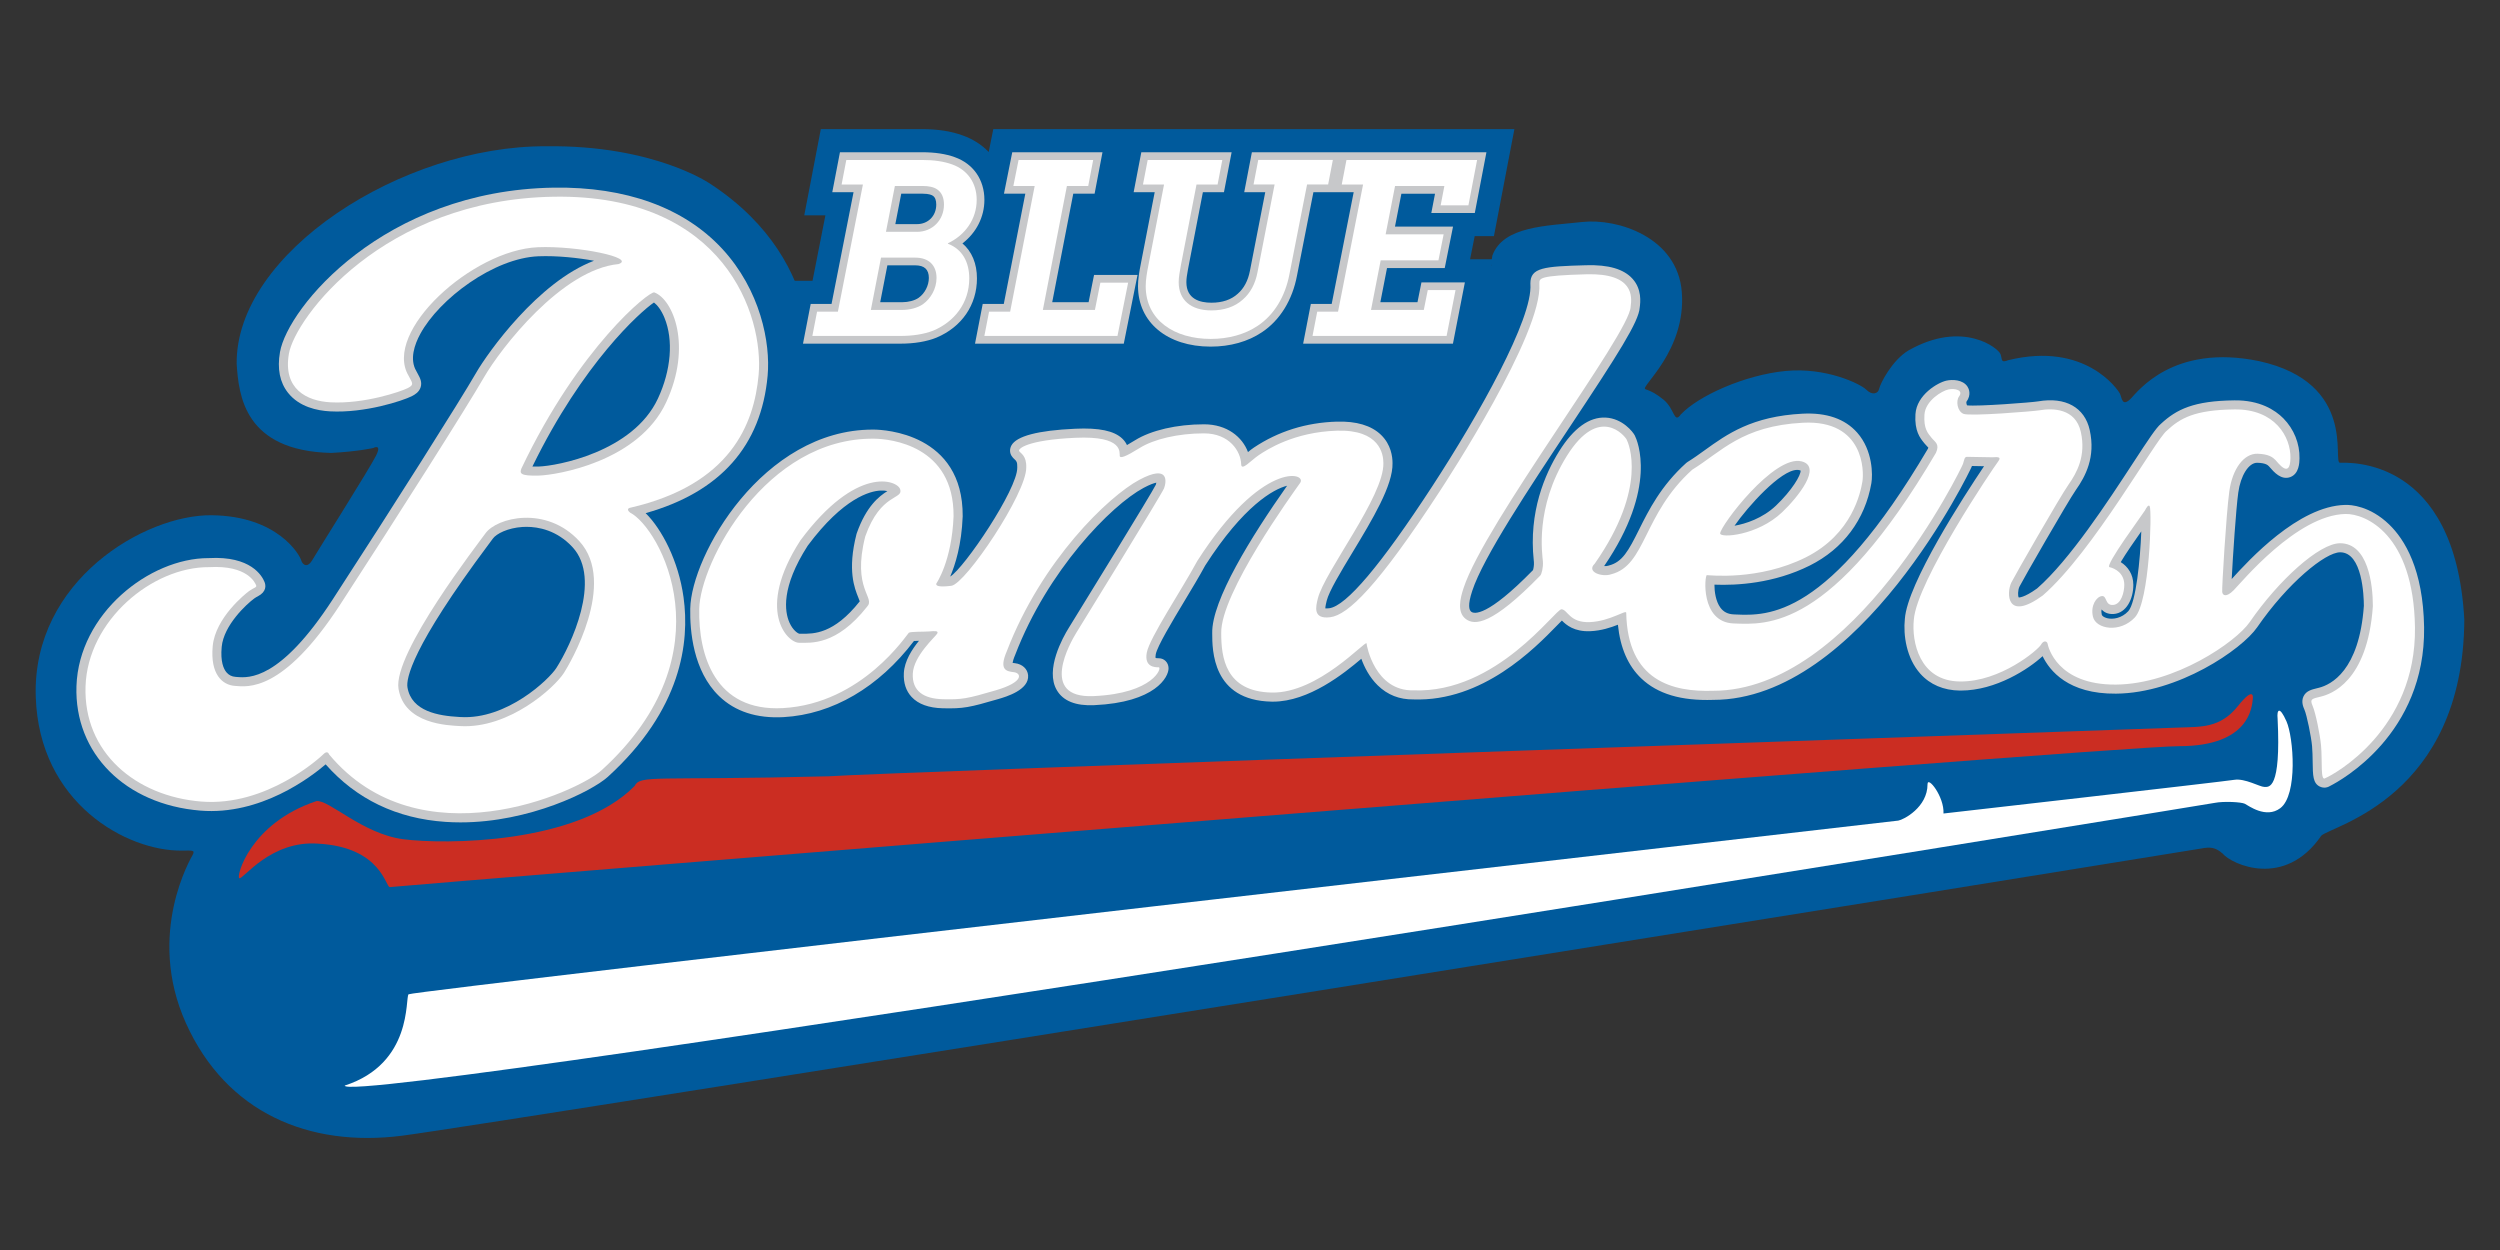
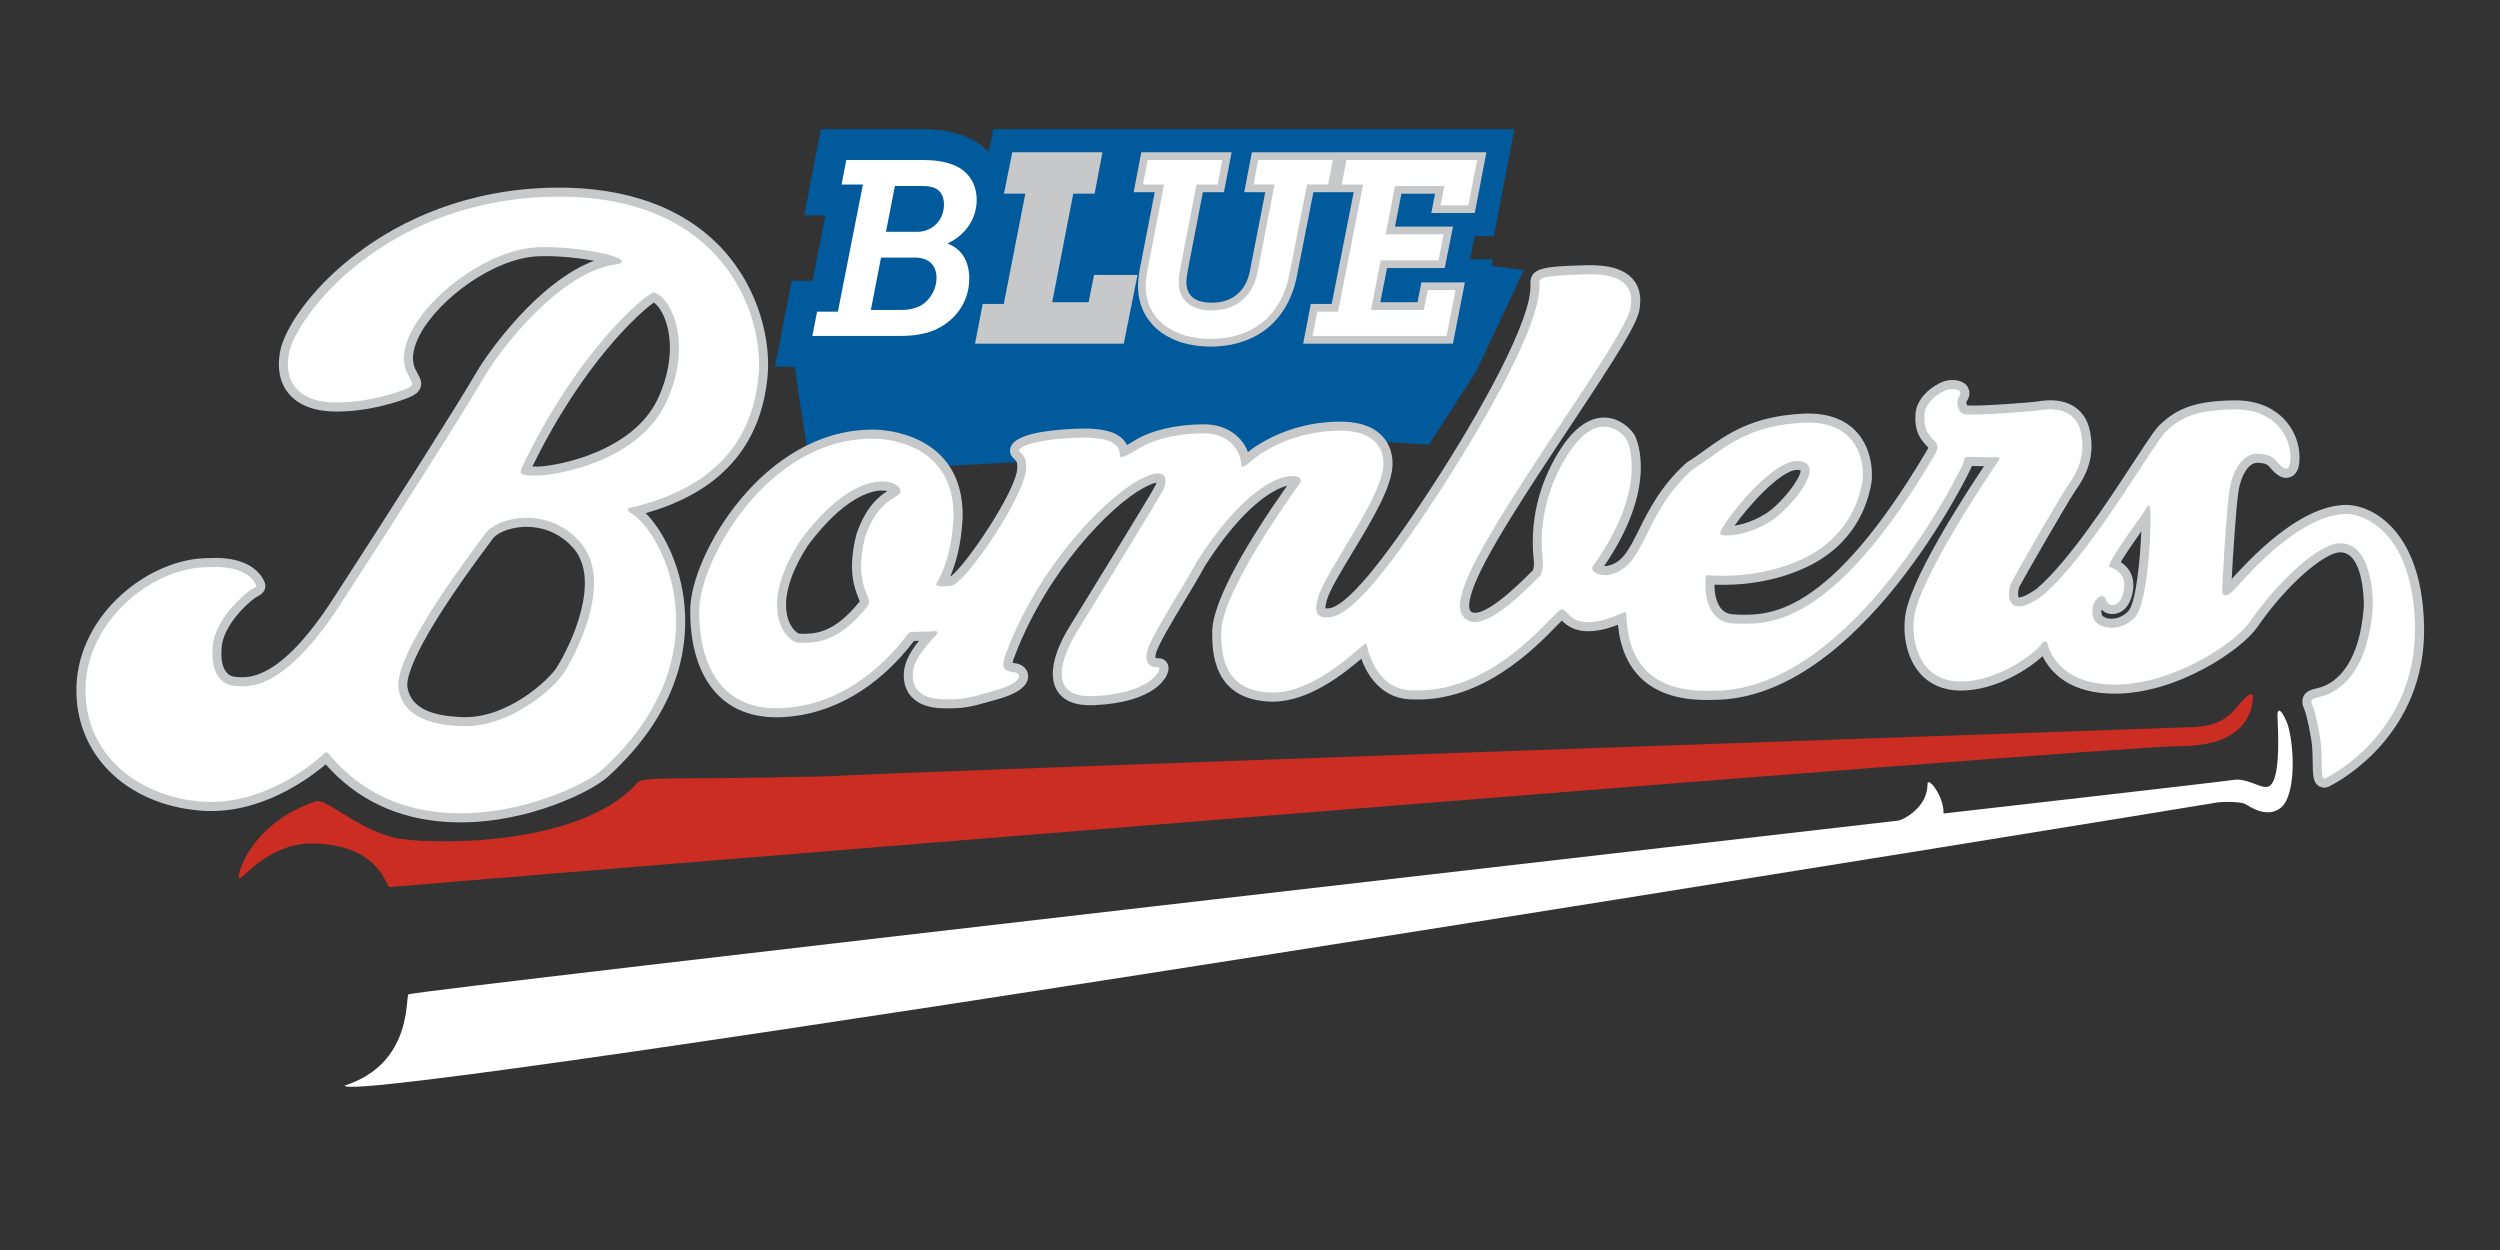
<svg xmlns="http://www.w3.org/2000/svg" version="1.1" id="Layer_1" x="0px" y="0px" viewBox="0 0 1728 864" style="enable-background:new 0 0 1728 864;" xml:space="preserve">
  <rect x="0" y="0" width="1728" height="864" fill="#333333" stroke="none" />
  <style type="text/css">
	.st0{fill:#005A9C;}
	.st1{fill:#FFFFFF;}
	.st2{fill:#CB2D22;}
	.st3{fill:#C7C8CA;}
</style>
  <path class="st0" d="M546.62,235.49l91.47-21.24l290.76-44.1l124.49,16.62l-33.01,69.95l-32.67,50.64l-26.14-1.63  c0,0-143.75,8.17-150.28,8.17s-187.85,9.8-187.85,9.8s-62.07,3.27-63.71-3.27C558.05,313.9,546.62,235.49,546.62,235.49z" />
-   <path class="st0" d="M133.31,590.62c-0.89,1.82-32.74,54.56-4.77,116.63S213.79,793.19,277.9,785S1514.41,587.9,1521.24,586.53  c6.82-1.36,10.23-0.68,15,3.41c6.14,7.5,42.97,24.55,68.2-12.28c6.82-6.82,98.21-26.6,98.89-149.36  c-6.14-113.22-80.48-108.44-85.94-108.44c-5.46,0,12.28-55.24-55.93-70.25c-59.34-12.28-83.84,21.09-88.66,25.92  c-6.14,6.14-6.14-0.68-7.5-3.41c-1.36-2.73-23.87-36.15-77.07-23.19c-5.46,2.05-4.09,0-5.46-4.09c-1.36-4.09-25.92-23.87-63.43-2.73  c-11.59,6.82-19.78,23.19-20.46,26.6c-0.68,3.41-4.77,4.77-8.87,0.68s-27.96-15.69-55.93-12.96c-27.96,2.73-60.02,17.05-72.29,30.01  c-4.77,6.82-4.18-3.87-11.93-10.16c-5.12-4.16-8.49-5.9-12.58-7.26c-4.09-1.36,28.35-26.34,25.19-67.15  c-2.93-37.87-44.33-51.15-68.88-48.42c-24.55,2.73-54.56,2.73-62.06,23.19c-2.05,10.91,1.36,23.87-6.82,39.56  c-4.77,10.91-35.22,68.72-38.19,72.98c-2.15,3.08-2.64,4.53-9.9-6.12c-4.77-6.99-22.26-21.78-55.17-21.78s-46.46,12.1-48.88,13.07  c-2.42,0.97-6.78-0.97-10.16-2.9s-39.68-15.97-73.08,0.48c-4.84,3.87-9.68,0.48-15-2.42c-6.01-3.28-62.43-15.97-101.63,18.87  c-4.36,5.32-5.81,2.42-8.23-0.48c-2.42-2.9-21.29-21.29-55.65-21.78c-34.36-0.48-45.49,8.71-47.91,9.68  c-2.42,0.97-3.39-2.42-2.42-6.29c0.97-3.87,17.42-86.63-67.27-142.28c0,0-38.72-27.1-113.73-26.13  c-99.21-0.48-214.87,73.56-213.9,150.51c1.45,21.78,5.32,60.01,65.33,61.46c18.39-0.97,29.04-3.39,29.04-3.39s6.29-3.39,1.94,5.32  s-40.65,66.3-44.04,72.11c-3.39,5.81-6.78,3.39-7.74,0c-0.97-3.39-15.97-30.49-61.94-30.97c-45.97-0.48-123.92,44.97-121.47,125.34  c2.25,73.89,63.1,106.97,101.14,106.47C133.12,587.84,134.78,587.62,133.31,590.62z" />
  <path class="st1" d="M238.3,750.35c47.17-15.31,41.65-60.64,44.1-63.09S1308.43,567.81,1312.1,567.2s20.21-9.19,20.21-25.11  c0-6.13,11.64,8.58,11.03,20.21c0,0,193.57-22.05,200.92-23.28s17.76,4.9,20.83,4.9s11.64,2.45,9.19-47.17  c-0.61-6.13,1.23-9.19,6.13,1.84s7.96,50.84-4.29,60.03c-9.92,7.44-22.05-1.84-24.5-3.06c-2.45-1.23-14.7-1.84-20.83-0.61  C1524.66,556.17,236.46,766.28,238.3,750.35z" />
  <path class="st2" d="M1557.12,483.28c-0.61,4.9-1.84,32.47-50.84,32.47c-49,0-1233.68,96.78-1236.74,97.4  c-3.06,0.61-5.51-27.56-49.62-30.02c-33.08-2.45-52.07,25.11-54.52,23.89c-2.26-1.13,7.35-37.98,53.29-53.29  c8.58-1.23,31.85,22.66,60.03,26.34s120.06,3.68,159.88-36.75c4.29-7.96,12.25-3.68,134.15-6.74  c30.63-2.45,918.83-33.08,933.53-33.69c14.7-0.61,28.18,0.61,40.43-14.7C1558.96,472.87,1557.12,483.28,1557.12,483.28z" />
  <g>
    <path class="st3" d="M446.26,354.69c51.56-14.53,79.92-46.47,84.33-95.04c2.06-22.61-4.95-59.16-31.48-87.76   c-26.32-28.38-66.52-42.93-116.36-42.19c-117.59,1.83-183.87,83.05-189.22,113.61c-2.02,11.54-0.14,21.05,5.6,28.25   c7.72,9.7,20.05,12.3,29.03,12.77c24.21,1.29,50.19-7.34,56.42-10.45c2.33-1.16,5.13-2.93,6.17-6.23c1.12-3.57-0.48-6.51-1.77-8.88   c-0.3-0.55-0.64-1.17-0.99-1.87l-0.22-0.4c-4.84-8.13-1.2-18.45,2.71-25.66c13.17-24.32,50.87-52.45,81.6-53.7   c12.92-0.53,27.74,1.09,38.5,3.09c-38.63,14.61-73.39,63.41-81.55,77.57c-11.09,19.27-57.38,92.41-99.06,156.53   c-36.42,56.02-58.05,54.26-66.2,53.6l-1-0.08c-2.52-0.18-4.6-1.22-6.19-3.09c-2.05-2.42-4.29-7.44-3.34-17.64   c1.4-14.97,17.16-29.57,22.56-33.5c0.9-0.66,1.68-1.07,2.44-1.46c6.15-3.23,5.52-7.59,4.6-9.91c-1.71-4.28-9.55-18.12-38.44-16.49   c-0.1,0-0.2,0-0.3,0c-40.95,0-89.57,38.45-91.25,88.44c-1.56,46.47,33.68,81.87,85.69,86.09c41.65,3.43,76.4-23.26,86.55-31.97   c21.29,24.1,49.14,37.47,82.82,39.76c3.48,0.24,6.93,0.35,10.37,0.35c47.74,0,90.98-21.59,101.86-31.49   c51.01-46.46,56.62-93.11,52.33-124.06C469.01,387.71,457.45,365.71,446.26,354.69z M367.99,322.49   c34.93-71.68,74.66-107,84.02-113.4c2.26,1.7,5.04,5.1,7.28,10.59c6.28,15.35,4.59,36.19-4.52,55.76   c-17.28,37.13-70.15,46.65-82.31,47.02C370.61,322.51,369.14,322.51,367.99,322.49z M395.81,378.28   c20.36,22.18-1.24,67.77-11.28,83.46c-4.94,7.72-34.08,35.79-66.22,33.88l-1.04-0.06c-13.96-0.78-32.84-3.74-35.63-20.45   c-0.98-5.86,2.55-27.23,56.19-99c1.4-1.87,2.37-3.17,2.79-3.77c2.42-3.44,10.42-7.45,20.47-8.1c0.85-0.06,1.79-0.09,2.81-0.09   C372.03,364.15,384.89,366.39,395.81,378.28z" />
    <path class="st3" d="M1651.4,362.52c-13.35-12.88-26.66-13.68-30.41-13.52h0c-32.33,0.72-66.62,38.17-78.44,51.22   c0.81-15.72,2.95-48.17,4.54-59.72c1.62-11.83,7.2-20.63,13.01-20.63c0.06,0,0.13,0,0.19,0c5.75,0.19,7.12,1.55,8.01,2.45   c0.16,0.17,0.38,0.42,0.64,0.72c2.72,3.14,7.79,9.01,14.03,6.75c6.23-2.25,6.39-10.05,6.45-12.98c0.21-10.2-3.86-20.28-11.16-27.65   c-5.72-5.78-16.35-12.63-33.76-12.43c-28.21,0.31-40.08,6.18-50.89,16.23c-3.3,2.74-8.39,10.44-19.19,26.97   c-17.48,26.76-43.87,67.15-66.36,86.79c-9.34,6.75-12.69,6.18-12.69,6.27c-0.69-0.9-0.71-5.02,0.5-7.54   c1.76-3.65,33.45-58.92,38.98-66.79c6.64-9.43,13.73-22.66,9.57-41.41c-3.48-15.66-16.79-23.08-35.66-19.82   c-4.4,0.76-41.85,3.61-49.12,2.76c-0.37-0.64-0.6-2-0.5-2.38c3.76-5.13,1.58-9.34,0.83-10.51c-3.29-5.08-10.69-5.04-14.54-4.21   c-5.97,1.28-20.63,9.77-21.47,23.19c-0.73,11.63,3.21,16.48,5.82,19.69l0.43,0.54c0.62,0.78,1.28,1.47,1.93,2.13   c0.23,0.23,0.51,0.52,0.72,0.75c-0.06,0.18-0.14,0.44-0.28,0.78c-69.06,117.2-110.6,115.5-132.96,114.56l-1.17-0.05   c-4.16-0.17-7.12-1.67-9.35-4.72c-3.26-4.48-4.11-11.33-4.08-15.84c15.5,0.61,41.13-0.83,65.9-13.22   c23.09-11.54,38.21-31.75,42.57-56.9c0.97-5.55,1.09-22.66-9.79-34.95c-8.44-9.54-21.14-13.96-37.74-13.11   c-35.07,1.78-52.34,14.22-67.57,25.19c-4.06,2.93-7.9,5.69-11.96,8.19l-0.91,0.68c-17.55,15.83-25.93,32.65-32.66,46.16   c-7.28,14.62-11.51,22.36-20.74,24.7l-0.53,0.16c-0.76,0.26-1.79,0.32-2.8,0.23c37.22-54.43,22.96-86.69,21.19-90.22   c-1.16-2.32-8.4-11.83-20.18-12.39c-11.28-0.53-22.14,7.27-32.08,23.2c-9.99,16.02-21.16,42.13-17.59,75.54   c0.05,0.49,0.09,0.86,0.11,1.12c0.16,2.25-0.31,4.57-0.63,5.56c-31.81,32.55-40.69,30.28-42.65,28.8   c-1.52-1.14-2.64-4.57,0.66-14.49c7.53-23.08,39.29-70.92,67.32-113.13c33.78-50.88,47.86-72.99,48.44-82.74   c0.49-3.66,1.51-12.58-4.95-19.77c-6.07-6.76-16.57-9.85-32.09-9.4c-29.31,0.81-38.58,1.59-38.55,12.69l0.02,0.44   c1.68,23.75-35.45,90.02-67.91,139.78c-35.48,54.39-59.42,82.72-71.18,84.19c-1.33,0.16-2.17,0.13-2.66,0.08   c-0.01-1.37,0.62-3.9,0.94-5.24c1.63-6.63,9.8-20.14,17.7-33.2c13.88-22.94,28.22-46.67,27.81-62.01c0-4.4-1.03-12.77-7.93-19.46   c-6.7-6.5-17.03-9.58-30.68-9.16c-21.11,0.65-40.35,6.67-57.18,17.9c-1.4,0.93-2.81,2.05-4.12,3.14   c-3.82-10.29-14.31-19.2-30.38-19.2c-18.8,0-36.64,4.13-47.73,11.06c-2.33,1.46-4.14,2.53-5.54,3.3c-0.67-1.47-1.68-3.01-3.21-4.46   c-5.67-5.41-16.03-7.6-32.63-6.83c-25.73,1.17-40.55,5.08-44.06,11.61c-1.23,2.29-1.2,4.93,0.07,7.05   c0.67,1.11,1.48,1.87,2.14,2.47c1.12,1.03,2,1.85,1.87,5.41l-0.01,0.17l0,0.17c0.26,14.88-36.63,69.44-46.36,75.31   c3.49-8.06,7.88-21.91,8.65-41.69c0.36-57.48-54.72-59.82-61.01-59.9c-0.41,0-0.81-0.01-1.21-0.01   c-75.75,0-125.39,86.77-126.1,123.76c-0.29,15.12,1.92,43.07,19.97,60.48c11.05,10.66,26.02,15.51,44.53,14.5   c33.8-1.89,65.79-20.58,90.14-52.63c0.98-0.06,2.25-0.1,3.46-0.13c-4.84,5.97-10.05,14-10.46,22.31   c-0.34,6.76,1.47,12.32,5.37,16.51c4.62,4.97,11.87,7.6,21.57,7.82c14.26,0.34,18.5-0.57,38.35-6.37   c5.31-1.55,21.45-6.27,20.6-16.43c-0.37-4.4-4.01-7.76-9.07-8.35c-0.35-0.04-1.05-0.13-1.66-0.23c0.15-0.96,0.6-2.72,1.87-5.71   c22.29-58.13,66.1-103.14,88.69-115.25c4.57-2.45,7.32-3.31,8.81-3.61c-0.08,0.48-0.2,1-0.36,1.44   c-2.56,5.41-51.81,85.44-60.22,99.02c-4.03,6.5-16.52,28.82-8.21,42.99c4.36,7.44,13.03,10.94,25.75,10.36   c42.44-1.87,51.62-19.54,51.48-25.59c-0.09-3.9-2.98-6.84-6.74-6.84c-1.09,0-1.84-0.07-2.23-0.21c-0.07-0.35-0.13-1.16,0.12-2.51   c1-5.52,11.49-22.95,19.92-36.96c5.12-8.5,10.4-17.29,14.23-24.38c26.58-41.44,47.3-52.86,56.63-55.18   c-24.61,34.95-52.26,79.4-51.75,101.93c0,11.51,0,46.52,41.06,47.3c0.3,0,0.6,0.01,0.9,0.01c24.88,0,49.2-19.56,61.1-29.65   c2.07,5.74,5.59,12.76,11.34,18.38c6.79,6.63,15.04,9.85,24.74,9.73c47.82,1.61,83.75-35.27,99.12-51.05   c1.15-1.18,2.37-2.43,3.42-3.47c3.07,3.1,8.56,7.83,19.68,7.35c7.57-0.33,14.22-2.55,19.05-4.47c1.59,15.97,7.03,28.45,16.21,37.16   c11.26,10.68,27.53,15.53,49.61,14.79c101.82,0,178.14-159.48,178.68-161.1c0.06-0.19,0.12-0.38,0.18-0.56   c1.12,0.02,2.41,0.05,3.75,0.07c1.54,0.03,3.15,0.06,4.63,0.09c-13.79,20.52-53.04,81.05-54.73,105.58   c-1.16,11.18,1.04,27,10.71,37.85c6.67,7.49,16.12,11.51,27.3,11.63c0.21,0,0.43,0,0.65,0c24.3,0,46.99-14.97,56.55-23.77   c4.82,9.93,17.61,26.25,50.73,25.91c42.92-0.32,86.99-30.49,97.61-45.9c21.03-30.53,47.09-51.81,57.32-51.81   c15.44,0,16.38,30.33,16.4,37.02c-3.18,44.89-22.79,54.55-31.09,56.62l-1.29,0.32c-3.83,0.94-7.45,1.82-9.29,5.53   c-1.84,3.72-0.17,7.54,0.55,9.17c1.73,3.96,4.74,18.91,5.32,25.32c0.31,3.46,0.36,7.39,0.41,10.85c0.12,9.53,0.18,14.78,4.97,17.13   c0.98,0.48,2.02,0.72,3.08,0.72c1.38,0,2.77-0.41,4.04-1.21c7.41-3.74,65.9-35.84,64.94-109.62   C1674.91,393.49,1662.07,372.81,1651.4,362.52z M1452.57,421.27c1.71,1.82,4.34,3.39,8.42,3.12c8.91-0.64,13.57-10.61,13.57-20.13   c0-7.34-3.81-12.66-8.71-15.73c3.23-5.51,9.63-14.75,14.21-21.24c-0.71,19.29-3.65,49.39-9.01,55.18   c-4.45,4.81-10.59,5.88-14.71,4.8c-2.21-0.58-3.42-1.65-3.6-2.4C1452.42,423.48,1452.41,422.27,1452.57,421.27z M1198.9,363.38   c9.2-13.26,31.97-38.59,43.28-38.59c0.56,0,1.09,0.06,1.59,0.19c0.4,0.1,0.66,0.21,0.81,0.28c0.29,3.08-5.97,13.68-17.05,24.24   C1218.35,358.25,1206.47,362.11,1198.9,363.38z M593.31,413.15c0.34,0.83,0.74,1.82,0.95,2.48c-17.96,22.72-31.9,22.51-40.23,22.4   l-1.54-0.01c-1-0.17-4.47-2.34-6.86-7.79c-3.25-7.41-5.91-24.13,12.66-53.04c24.78-33.31,43.33-37.75,50.17-38.11   c2.03-0.11,3.66,0.08,4.91,0.36c-5.68,3.56-14.59,10.38-21.22,29.25l-0.16,0.53C585.63,394.17,590.63,406.52,593.31,413.15z" />
  </g>
  <g>
    <path class="st1" d="M435.54,354.34c-3.37-2.76,0-3.37,0-3.37c69.22-15.93,85.7-57.58,88.82-91.88   c3.68-40.43-23.28-124.96-141.5-123.12C264.64,137.8,204,219.88,199.71,244.39c-4.29,24.5,12.26,32.82,28.79,33.69   c23.28,1.23,48.39-7.35,53.29-9.8c4.9-2.45,3.06-3.68,0.61-8.58c-18.07-30.32,44.1-86.98,89.43-88.82   c27.63-1.12,67.99,7.35,55.74,11.64c-39.2,3.68-81.47,58.19-93.11,78.41c-11.64,20.21-59.42,95.56-99.23,156.81   c-39.82,61.26-64.32,56.97-72.89,56.35c-8.58-0.61-17.15-7.96-15.31-27.56c1.84-19.6,22.64-36.18,25.11-37.98   c3.37-2.45,5.51-2.45,4.9-3.98c-0.61-1.53-5.82-14.09-32.47-12.56c-39.2-0.31-83.92,36.75-85.45,82.39   c-1.53,45.64,34.61,75.96,79.94,79.63c45.33,3.68,82.39-30.63,84.53-32.77c2.14-2.14,3.37-1.23,3.98,0.31   c62.48,74.73,171.21,26.34,188.36,10.72C504.85,451.31,455.75,364.45,435.54,354.34z M389.8,465.11   c-6.53,10.21-37.98,38.79-71.87,36.75c-8.16-0.49-38.39-1.23-42.47-25.73c-4.08-24.5,55.87-101.49,60.03-107.4   c7.76-11.03,42.06-19.6,64.93,5.31C426.98,402.97,393.55,459.25,389.8,465.11z M372.65,328.71c-13.48,0.41-13.48-1.63-12.25-4.9   c40.02-84.12,88.62-122.92,91.88-121.69c13.05,4.89,26.28,37.04,8.17,75.96C441.26,319.32,384.49,328.35,372.65,328.71z" />
    <path class="st1" d="M1621.13,355.26c-33.69,0.75-71.97,47.47-77.18,52.68c-5.21,5.21-7.66,3.68-7.96,1.23   c-0.31-2.45,2.76-53.9,4.9-69.52c2.14-15.62,10.11-26.34,19.6-26.03c7.66,0.25,10.41,2.45,12.25,4.29   c1.84,1.84,10.11,13.48,10.41-1.23c0.31-14.7-10.72-34-38.59-33.69c-27.87,0.31-37.67,6.13-46.86,14.7   c-7.66,5.82-50.84,83.61-85.76,113.93c-25.28,18.39-25.11-1.84-21.75-8.88c1.8-3.76,33.69-59.42,39.51-67.69   c5.82-8.27,12.25-19.91,8.58-36.45c-3.68-16.54-19.6-16.54-28.48-15.01c-4.2,0.72-48.39,4.29-52.68,2.45   c-4.29-1.84-5.27-8.93-3.06-11.94c3.37-4.59-3.06-5.82-7.35-4.9c-4.29,0.92-15.93,7.66-16.54,17.46c-0.61,9.8,2.45,12.86,4.9,15.93   c2.45,3.06,5.82,4.29,3.06,10.41c-72.28,122.82-117,118.83-139.97,117.92c-22.97-0.92-19.91-33.38-18.38-33.38   c1.53,0,35.83,3.98,68.3-12.25c32.47-16.23,37.98-45.33,39.2-52.37c1.23-7.04,1.23-42.88-41.04-40.73   c-42.27,2.14-56.66,20.21-76.57,32.47c-34.3,30.93-31.85,66.16-56.05,72.28c-6.13,2.14-17.46-1.53-11.33-7.35   c37.06-52.99,23.28-83.31,22.05-85.76c-1.23-2.45-18.99-24.5-41.35,11.33s-16.85,68.61-16.54,72.89c0.31,4.29-0.92,8.88-1.84,9.8   c-33.38,34.3-45.33,34.61-51.45,30.01c-6.13-4.59-3.98-14.09-1.53-21.44c14.7-45.02,115.16-176.11,115.47-194.48   c0.92-6.74,2.45-23.28-30.63-22.36c-33.08,0.92-32.47,2.76-32.47,6.43c2.45,34.61-64.32,136.6-68.91,143.64   c-42.88,65.76-63.4,85.45-75.65,86.98c-12.25,1.53-9.92-7.38-8.58-12.86c4.59-18.68,45.94-70.75,45.33-93.72   c0-6.13-2.45-23.28-32.16-22.36s-48.39,13.17-53.9,16.85c-5.51,3.68-12.25,11.64-12.25,6.13c-0.31-8.58-7.96-21.13-25.73-21.13   c-17.76,0-34.61,3.98-44.41,10.11c-9.8,6.13-13.48,7.35-13.78,5.51c-0.35-2.11,3.06-14.09-30.63-12.56   c-33.69,1.53-39.82,7.66-38.9,9.19c0.92,1.53,5.21,3.06,4.9,11.33c0.31,17.76-41.96,80.55-51.76,81.78   c-9.8,1.23-10.72-0.31-10.41-1.53c0,0,10.72-15.31,11.94-46.55c0.31-49-43.79-53.46-54.82-53.6   c-75.04-0.92-120.37,85.76-120.98,117.61c-0.61,31.85,10.74,71.24,57.89,68.61c54.82-3.06,85.76-51.15,86.98-52.07   c1.23-0.92,10.41-0.61,14.09-0.92s6.74-0.61,5.51,1.53c-1.23,2.14-16.23,15.31-16.85,27.56c-0.61,12.25,7.66,17.46,20.83,17.76   c13.17,0.31,16.54-0.31,36.45-6.13c19.91-5.82,17.76-11.94,12.56-12.56c-5.21-0.61-10.41-1.53-4.9-14.4   c24.2-63.09,70.44-107.2,91.58-118.53c21.13-11.33,18.68,1.84,17.15,5.82c-1.53,3.98-56.66,93.41-60.64,99.85   c-3.98,6.43-26.32,45.49,11.94,43.8c41.65-1.84,47.47-19.91,45.02-19.91c-2.45,0-10.11,0-8.27-10.11   c1.86-10.25,24.2-43.49,34.92-63.4c44.72-69.83,76.26-61.26,71.06-53.9c-5.21,7.35-55.13,76.26-54.52,103.83   c0,16.54,2.76,40.43,34.92,41.04c32.16,0.61,64.93-36.45,65.54-34c0,1.53,5.82,33.08,32.47,32.47   c57.58,2.14,98.01-56.35,102.3-56.05c4.29,0.31,5.51,9.49,19.6,8.88c14.09-0.61,25.11-8.88,25.11-6.43   c0.92,47.17,32.16,54.82,60.03,53.9c97.09,0,171.82-154.06,172.74-156.81c0.92-2.76,0.92-4.9,2.76-4.9c1.84,0,14.7,0.31,17.46,0.31   s7.04-0.92,3.98,3.06c-3.06,3.98-56.35,82.69-58.19,109.34c-1.53,14.7,3.68,42.27,31.85,42.57c28.18,0.31,54.21-22.05,56.05-25.42   c1.84-3.37,4.29-2.45,4.59-0.61c0.31,1.84,6.43,28.48,47.17,28.18c40.73-0.31,83-29.4,92.5-43.18   c19.84-28.8,48.09-54.52,62.48-54.52c19.3,0,22.66,28.18,22.66,43.49c-3.68,52.99-29.71,60.95-35.83,62.48   c-6.13,1.53-7.96,1.53-5.82,6.43c2.14,4.9,5.21,20.52,5.82,27.26c1.03,11.29-0.61,25.42,3.06,22.66   c5.82-2.45,62.79-33.38,61.87-104.13C1668.3,369.04,1634.92,354.95,1621.13,355.26z M1245.33,318.91   c14.29,3.68-2.57,24.73-13.48,35.12c-17.15,16.33-42.88,17.97-42.88,14.7C1188.98,363.57,1226.25,314,1245.33,318.91z    M598.07,370.78c-9.39,36.75,7.35,42.06,1.23,48.6c-21.24,26.95-38.79,24.91-46.96,24.91c-8.17,0-30.22-22.46,0.82-70.65   c38.79-52.27,66.91-41.83,69.01-35.53C624.61,345.46,608.69,340.56,598.07,370.78z M1475.65,426.72   c-10.21,11.03-26.95,8.17-28.99-0.41c-1.86-7.8,2.45-13.88,6.13-14.29c3.68-0.41,2.04,6.53,7.76,6.13   c5.72-0.41,7.76-8.97,7.76-13.88c0-8.17-6.53-11.43-10.21-12.25c-3.68-0.82,23.69-37.57,24.5-39.2c0.82-1.63,2.45-4.49,3.27-2.86   C1487.51,353.26,1485.86,415.7,1475.65,426.72z" />
  </g>
  <path class="st0" d="M1032.6,163.23l14.15-73.98H686.56l-3.16,15.8c-4.88-5.05-10.97-8.95-17.99-11.44  c-8.08-2.94-17.3-4.37-28.19-4.37h-69.87l-11.43,59.58h14.61l-8.91,45.27h-14.44l-11.52,59.41h86.66c11.72,0,22.19-1.82,31.23-5.45  c0.76-0.32,1.5-0.65,2.24-0.99l-1.25,6.44h135.32l2.35-11.75c11.69,8.89,27.29,13.81,44.59,13.81c16.72,0,32.08-4.38,44.37-12.66  c0.88-0.59,1.75-1.2,2.6-1.82l-2.41,12.43h136.09l14.47-74.32h-15.8l3.19-15.97H1032.6z" />
  <g>
-     <path class="st3" d="M665.24,168.24c9.53-7.3,15.18-18.23,15.18-30.09c0-13.93-7.67-24.97-20.47-29.51   c-6.3-2.29-13.73-3.41-22.72-3.41h-56.66l-5.3,27.62h14.7l-15.21,77.24h-14.41l-5.32,27.45h67.28c9.67,0,18.06-1.4,25.03-4.19   c17.49-7.37,27.93-22.65,27.93-40.89C675.28,182.16,671.71,173.73,665.24,168.24z M618.85,154.92l4.09-21.04h14.8   c4.55,0,6.42,0.98,7.1,1.47c1.53,1.04,2.3,3.08,2.3,6.05c0,7.83-5.61,13.52-13.35,13.52H618.85z M634.91,205.88   c-2.77,1.89-7.03,3.01-11.39,3.01H608.4l4.96-25.49h19.25c6.33,0,9.41,2.85,9.41,8.72C642.01,197.42,639.19,202.84,634.91,205.88z" />
    <polygon class="st3" points="752.44,208.89 727.29,208.89 741.84,133.88 756.59,133.88 762.04,105.24 699.67,105.24 693.94,133.88    708.7,133.88 693.82,210.09 679.25,210.09 673.93,237.54 776.76,237.54 786.26,190.04 756.21,190.04  " />
    <path class="st3" d="M1019.38,147.25l8.04-42.01h-99.7h-1.44H865.3l-5.3,27.62h14.54l-10.59,54.32c-1.31,6.82-4.12,12.14-8.46,15.9   c-4.49,4.08-10.61,6.15-18.17,6.15c-7.89,0-17.29-2.46-17.29-14.2c0-2.59,0.43-5.05,1.09-8.78l10.31-53.4h14.57l5.3-27.62h-62.42   l-5.3,27.62h14.55l-9.56,49.32c-1.19,5.96-1.98,10.9-1.98,15.59c0,25.02,20.18,41.82,50.21,41.82c13.54,0,25.82-3.45,35.51-9.98   c12.43-8.29,21.03-22.23,24.2-39.21l11.32-57.55h13.14h1.44h13.26l-15.21,77.24h-14.41l-5.32,27.45h103.54l8.25-42.35h-30.02   l-2.74,13.71h-25.66l4.6-23.61h39.9l5.73-28.65h-40.12l4.43-22.75h23.25l-2.57,13.36H1019.38z" />
  </g>
  <g>
    <path class="st1" d="M564.76,215.42h14.39l17.3-87.89h-14.73l3.25-16.96h52.26c8.39,0,15.25,1.03,20.9,3.08   c10.62,3.77,16.96,12.85,16.96,24.5c0,13.19-7.88,24.33-19.87,29.98v0.34c9.94,3.77,14.73,12.68,14.73,23.98   c0,17.13-10.45,29.98-24.67,35.98c-6.85,2.74-14.91,3.77-22.96,3.77H561.5L564.76,215.42z M623.52,214.22   c5.31,0,10.62-1.37,14.39-3.94c5.31-3.77,9.42-10.62,9.42-18.16c0-8.74-5.31-14.05-14.73-14.05h-23.64l-7.02,36.15H623.52z    M633.8,160.25c10.79,0,18.67-8.22,18.67-18.85c0-4.45-1.37-8.22-4.63-10.45c-2.4-1.71-6-2.4-10.11-2.4h-19.19l-6.17,31.69H633.8z" />
-     <path class="st1" d="M683.65,215.42h14.56l16.96-86.86h-14.73l3.6-17.99h51.57l-3.43,17.99h-14.73l-16.62,85.66h35.98l3.77-18.85   h19.19l-7.37,36.84h-92L683.65,215.42z" />
    <path class="st1" d="M793.8,183.21l10.79-55.68h-14.56l3.26-16.96h51.57l-3.26,16.96h-14.56l-10.79,55.68   c-0.86,4.97-1.54,8.22-1.54,11.82c0,12.34,8.39,19.53,22.61,19.53c8.57,0,16.1-2.4,21.76-7.54c5.14-4.46,8.57-10.79,10.11-18.85   l11.82-60.65h-14.56l3.25-16.96h51.57l-3.26,16.96h-14.56l-12.16,61.85c-2.91,15.59-10.62,28.27-21.93,35.81   c-8.91,6-20.22,9.08-32.55,9.08c-25.01,0-44.89-12.85-44.89-36.5C791.92,193.32,792.78,188.35,793.8,183.21z" />
    <path class="st1" d="M910.47,215.42h14.39l17.3-87.89h-14.74l3.26-16.96h90.29l-6,31.35h-19.19l2.57-13.36h-34.09l-6.51,33.41   h40.09l-3.6,17.99h-39.92l-6.68,34.26h36.49l2.74-13.71h19.19l-6.17,31.69h-92.68L910.47,215.42z" />
  </g>
</svg>